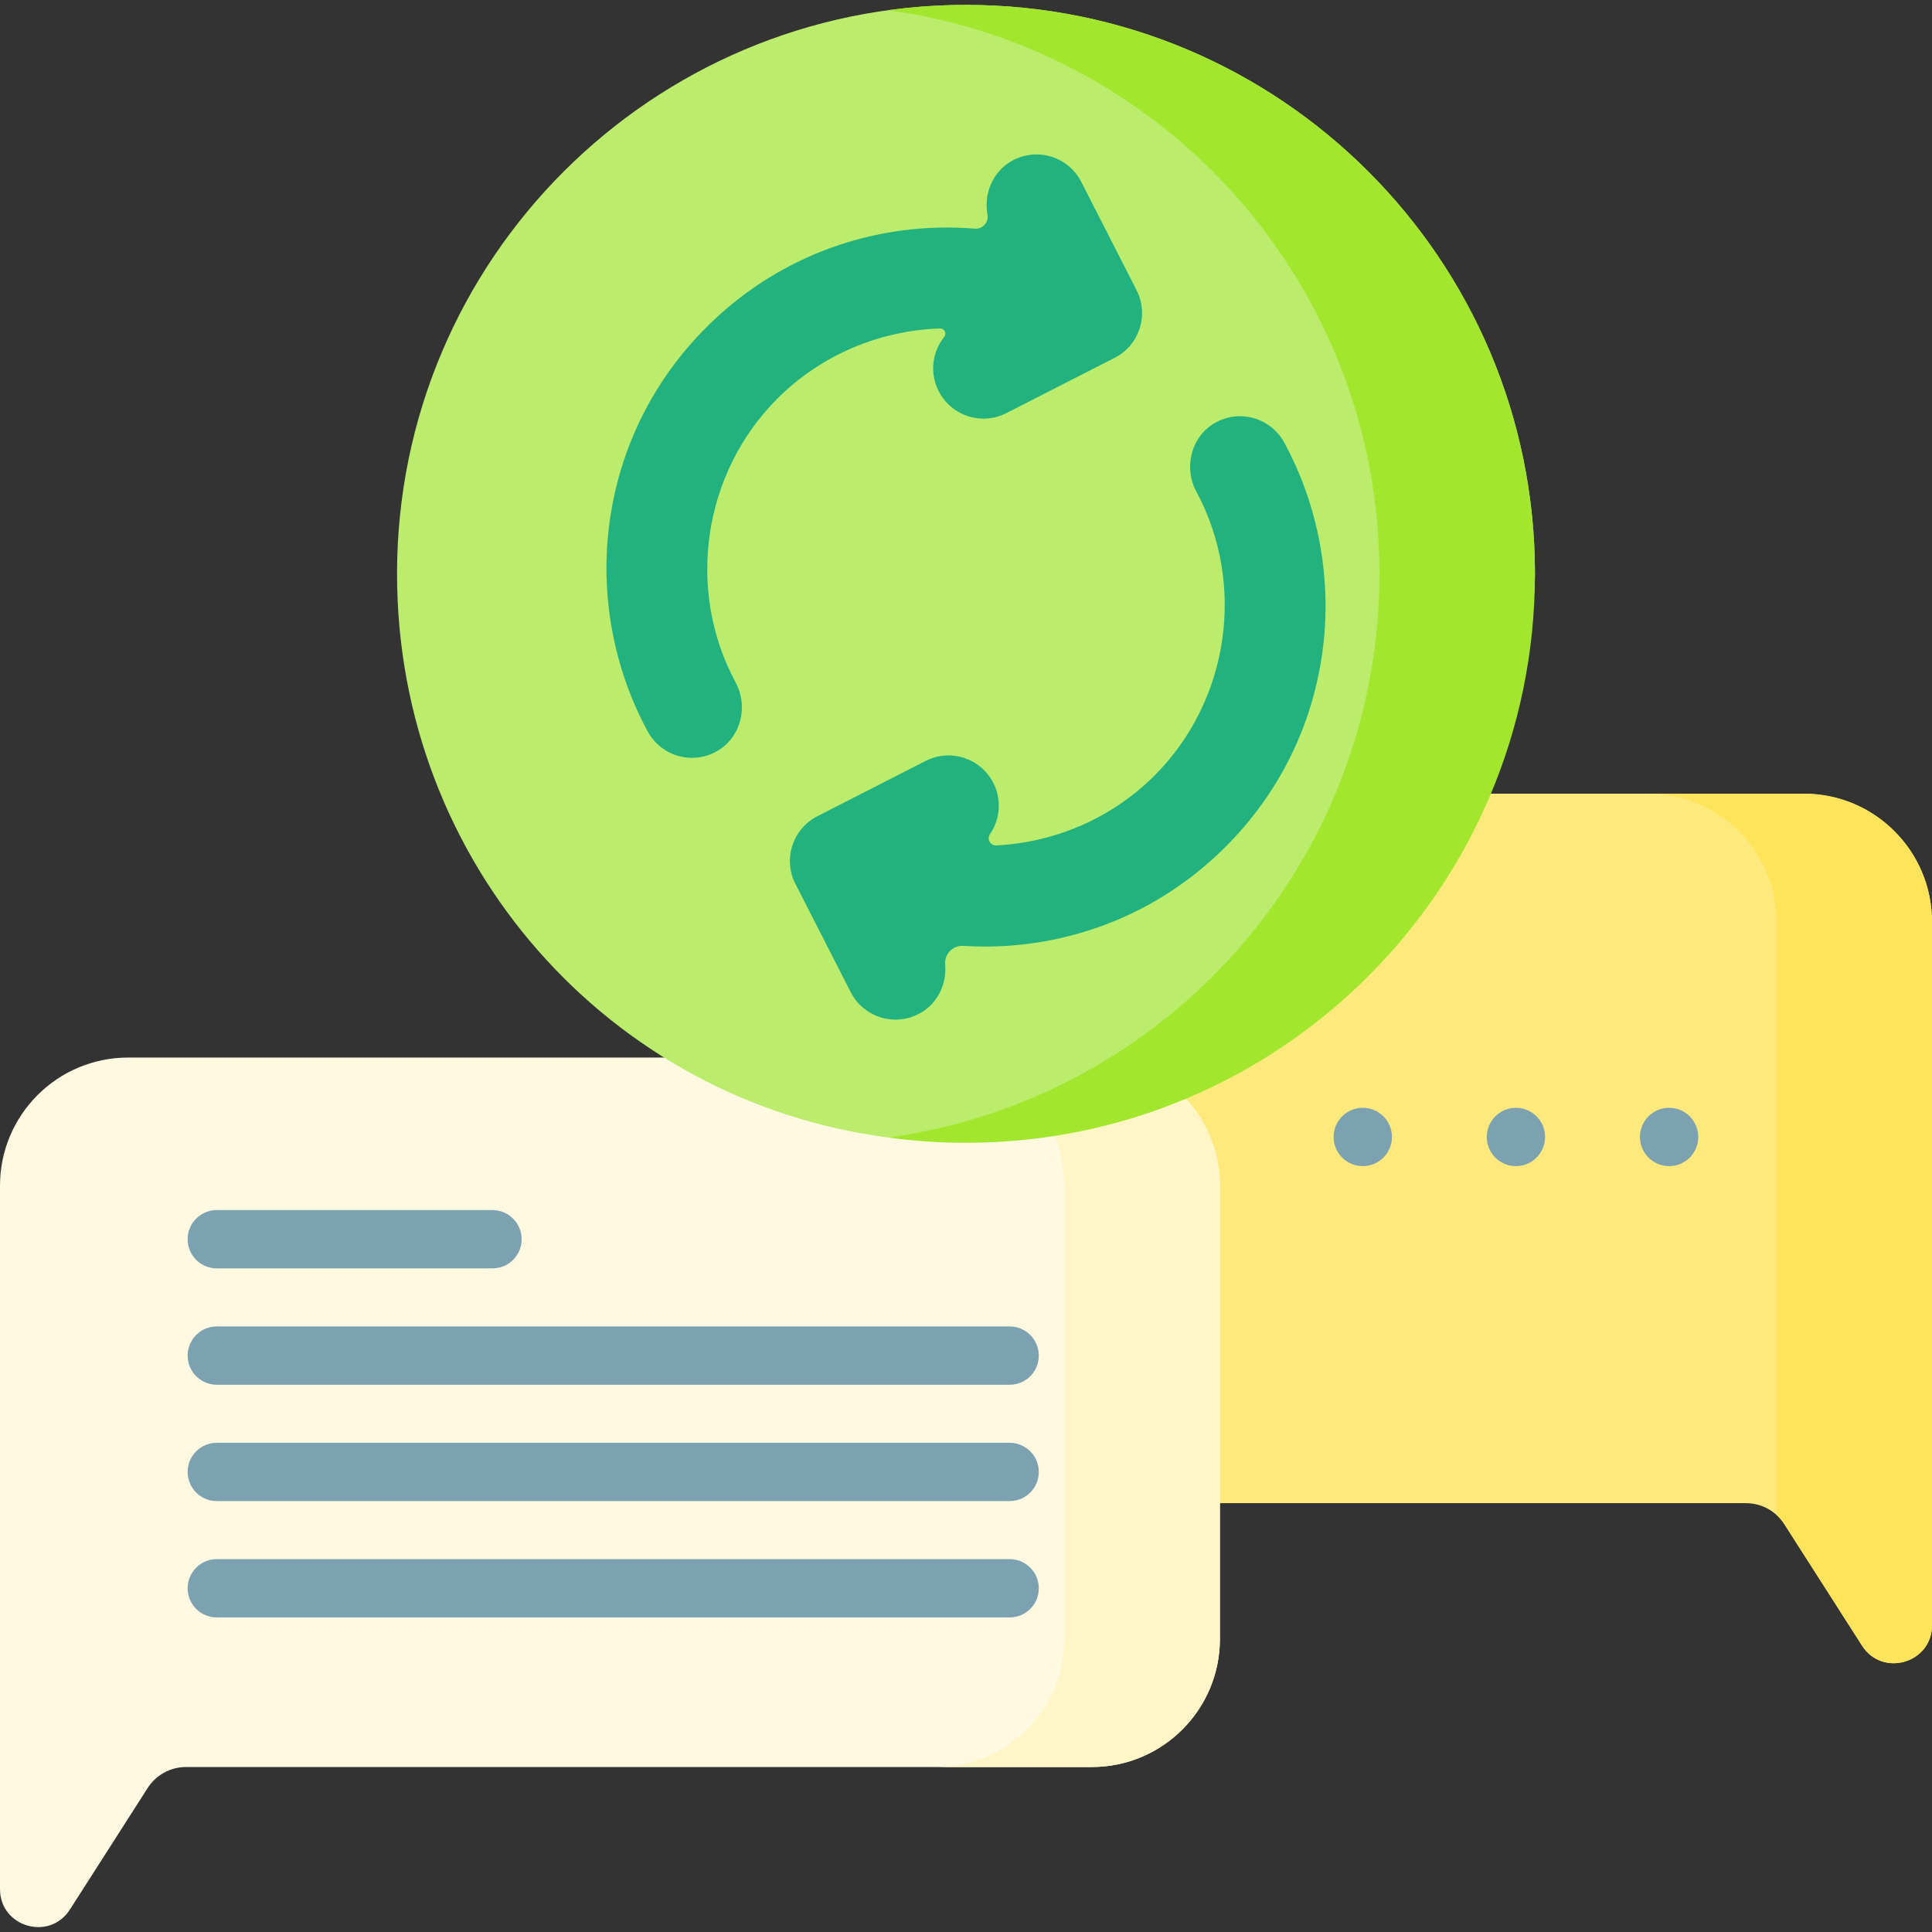
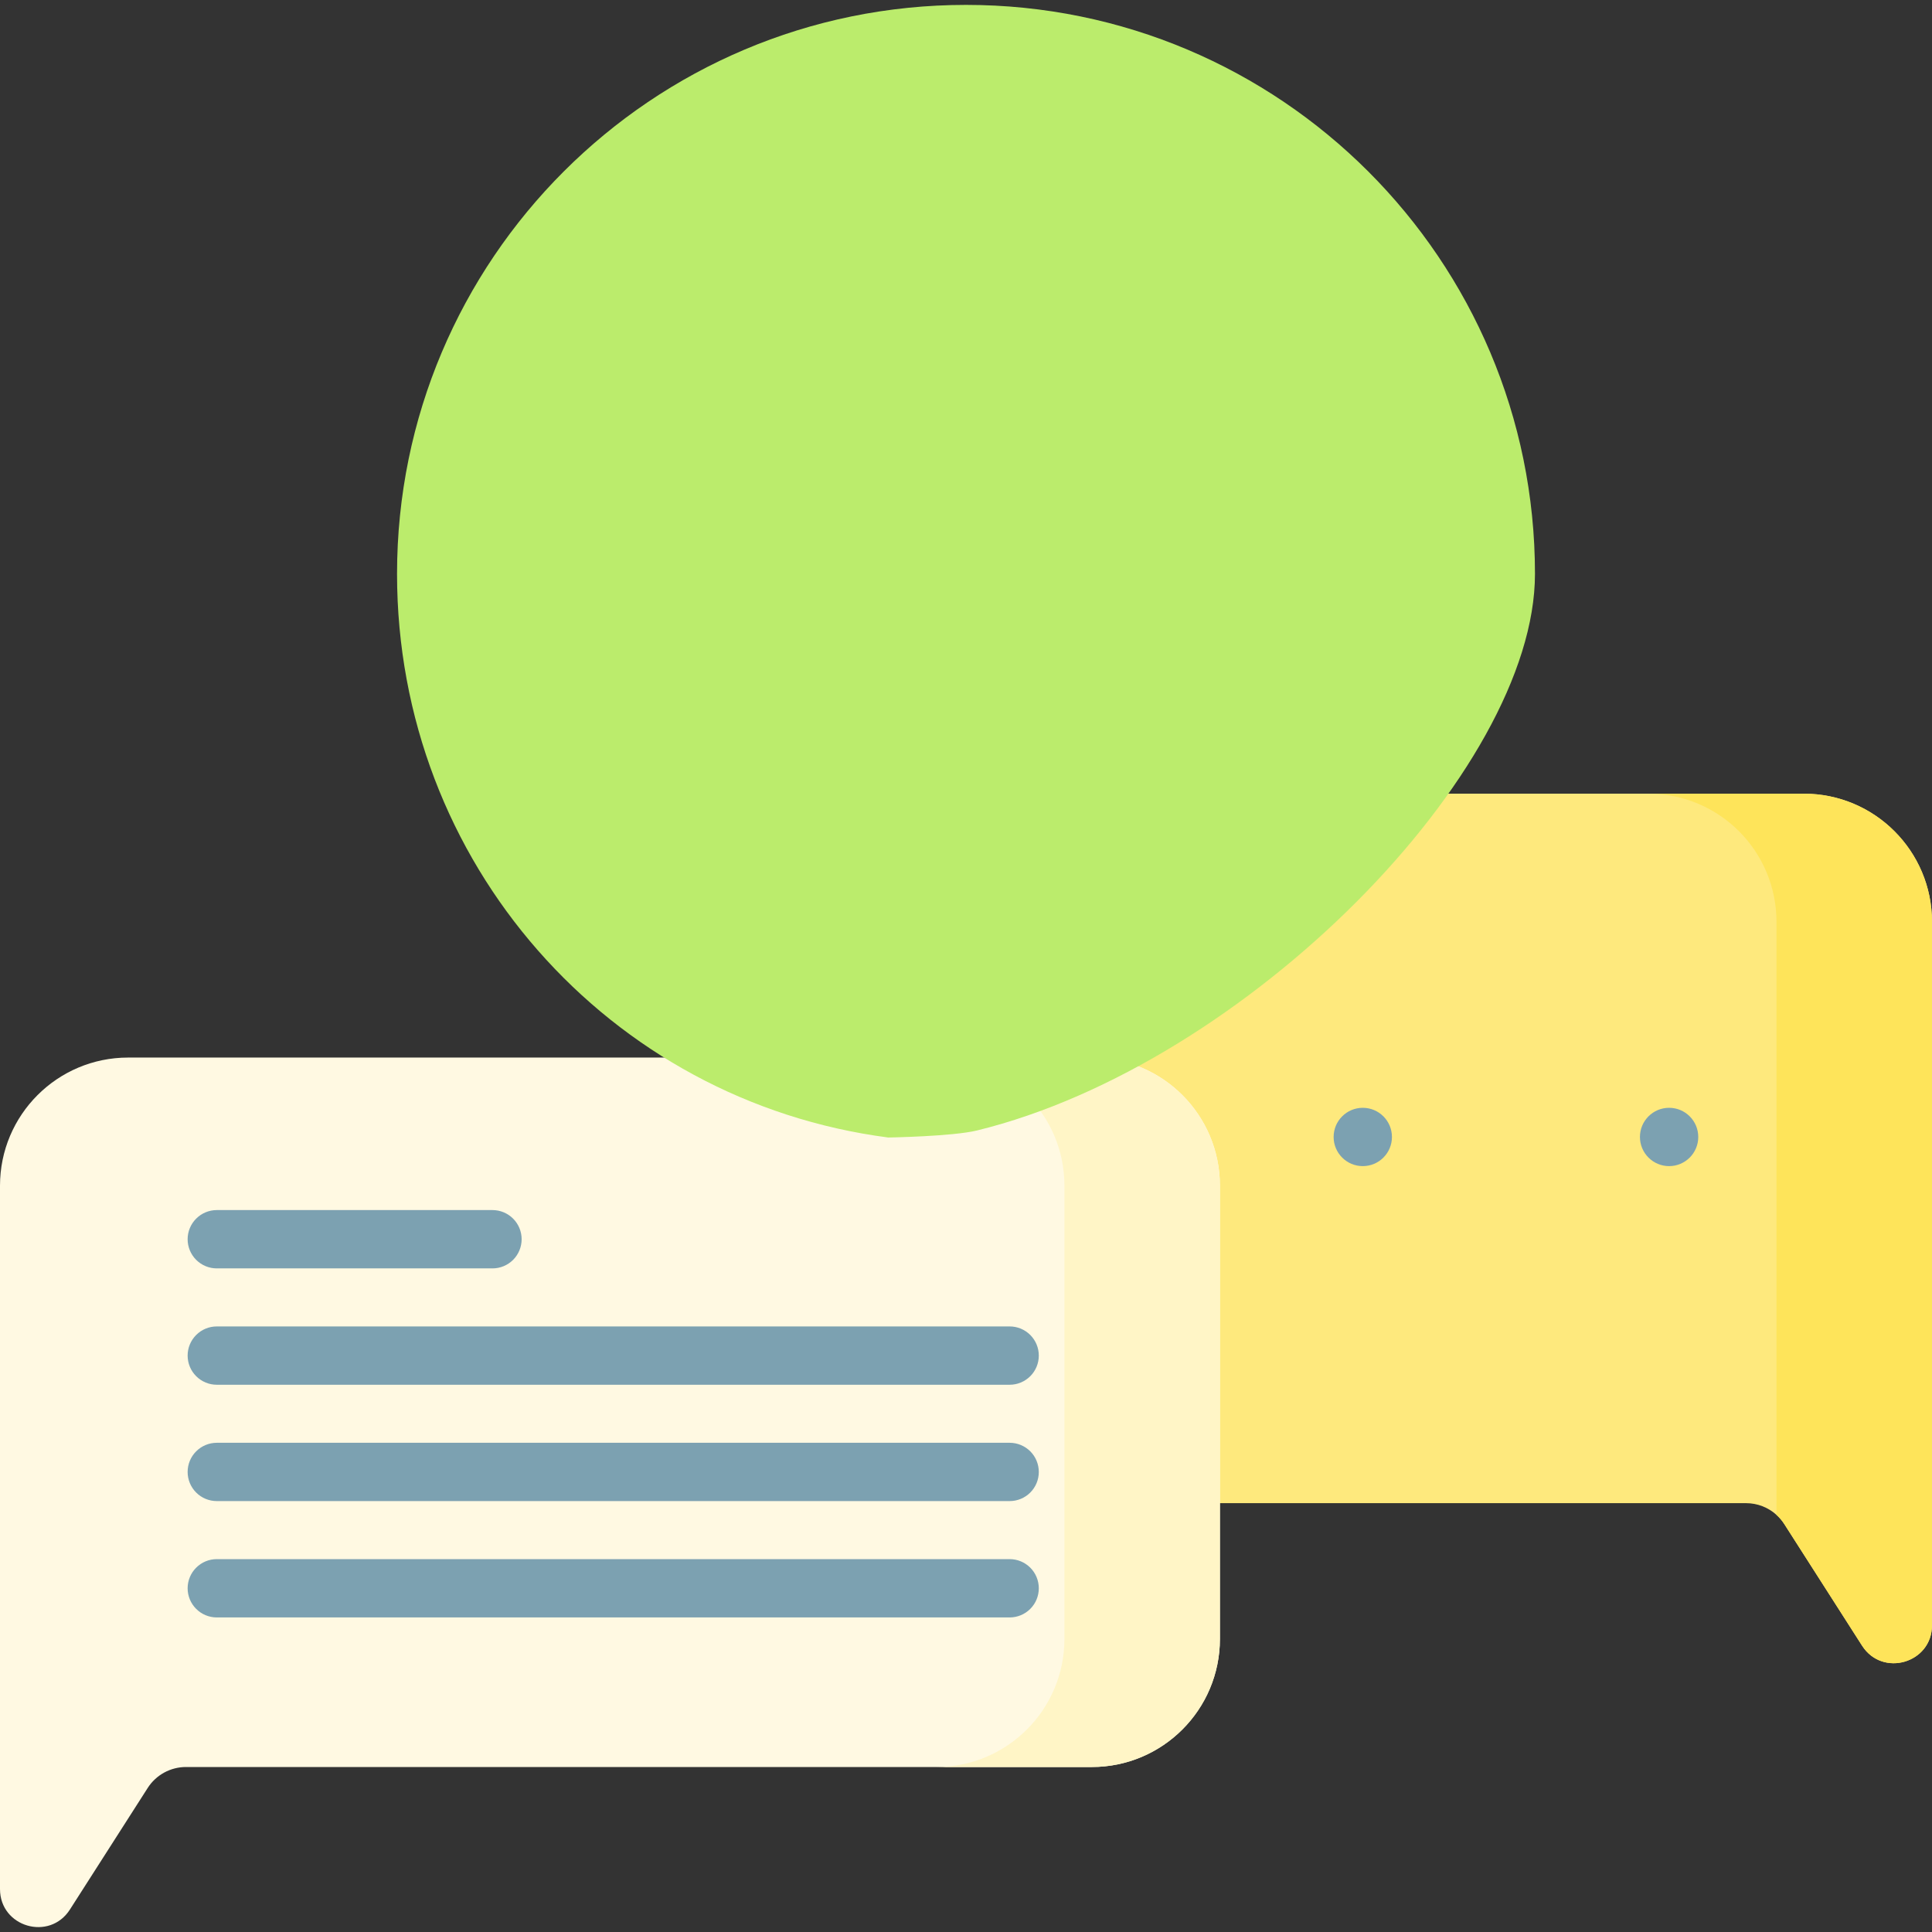
<svg xmlns="http://www.w3.org/2000/svg" width="120" height="120" viewBox="0 0 120 120" fill="none">
  <rect x="0" y="0" width="120" height="120" fill="#333333" stroke="none" />
  <g clip-path="url(#clip0_1_2212)">
    <path d="M120 57.257V100.945C120 103.299 116.926 104.2 115.656 102.215L110.827 94.665C110.692 94.453 110.529 94.261 110.342 94.093C109.823 93.623 109.148 93.364 108.449 93.364H52.187C47.792 93.364 44.228 89.8 44.228 85.403V57.257C44.228 52.861 47.792 49.297 52.187 49.297H112.04C116.436 49.297 120 52.861 120 57.257Z" fill="#FEE97D" />
    <path d="M120 57.257V100.945C120 103.299 116.926 104.2 115.656 102.215L110.827 94.665C110.692 94.453 110.528 94.261 110.341 94.093V57.257C110.341 52.861 106.778 49.297 102.381 49.297H112.039C116.436 49.297 120 52.861 120 57.257Z" fill="#FEE45A" />
    <path d="M67.813 109.752H11.552C11.078 109.752 10.612 109.872 10.196 110.099C9.78 110.327 9.428 110.655 9.173 111.055L4.343 118.604C3.074 120.589 0 119.69 0 117.334V73.647C0 69.251 3.564 65.687 7.959 65.687H67.813C72.209 65.687 75.772 69.251 75.772 73.647V101.793C75.772 106.189 72.209 109.752 67.813 109.752Z" fill="#FFF9E2" />
    <path d="M75.771 73.647V101.793C75.771 106.19 72.208 109.753 67.813 109.753H58.155C62.55 109.753 66.114 106.189 66.114 101.793V73.647C66.114 69.25 62.55 65.686 58.155 65.686H67.813C72.208 65.686 75.771 69.25 75.771 73.647Z" fill="#FFF5C6" />
    <path d="M95.34 35.644C95.34 47.917 77.373 66.128 60.687 70.215C59.17 70.587 55.172 70.653 55.172 70.653C37.83 68.396 24.661 53.6 24.661 35.643C24.661 16.126 40.483 0.304 60 0.304C79.518 0.304 95.34 16.126 95.34 35.644Z" fill="#BBEC6C" />
-     <path d="M95.338 35.643C95.338 55.162 79.516 70.982 60 70.982C58.363 70.982 56.75 70.871 55.171 70.653C72.403 68.299 85.68 53.525 85.68 35.643C85.68 17.764 72.403 2.987 55.171 0.633C56.771 0.414 58.385 0.304 60 0.305C79.516 0.305 95.338 16.127 95.338 35.643Z" fill="#A2E62E" />
-     <path d="M58.303 24.298C58.452 24.589 58.645 24.856 58.876 25.087C59.809 26.02 61.27 26.292 62.508 25.66L69.232 22.226C70.769 21.441 71.378 19.558 70.593 18.021L67.159 11.297C66.366 9.742 64.449 9.137 62.903 9.963C61.672 10.617 61.098 12.008 61.333 13.322C61.42 13.808 61.04 14.243 60.548 14.202C59.019 14.077 57.482 14.117 55.962 14.324C51.351 14.956 47.169 17.034 43.871 20.333C40.572 23.631 38.494 27.813 37.862 32.424C37.251 36.883 38.094 41.506 40.236 45.44C40.379 45.703 40.559 45.944 40.771 46.156C41.731 47.117 43.248 47.371 44.498 46.677C46.003 45.841 46.509 43.906 45.692 42.39C42.591 36.631 43.654 29.388 48.29 24.752C51.027 22.015 54.674 20.525 58.387 20.401C58.662 20.391 58.819 20.711 58.647 20.926C57.904 21.855 57.727 23.169 58.303 24.298ZM82.137 40.499C82.748 36.04 81.905 31.417 79.763 27.484C78.921 25.939 76.965 25.387 75.435 26.284C73.974 27.142 73.508 29.049 74.311 30.541C77.407 36.298 76.343 43.538 71.709 48.171C69.039 50.841 65.505 52.324 61.887 52.511C61.513 52.531 61.28 52.117 61.492 51.808C62.115 50.895 62.234 49.679 61.696 48.625C60.911 47.088 59.028 46.478 57.491 47.264L50.767 50.698C49.23 51.483 48.62 53.365 49.406 54.902L52.84 61.626C52.988 61.918 53.181 62.184 53.413 62.416C54.367 63.37 55.877 63.633 57.133 62.941C58.248 62.329 58.81 61.109 58.706 59.902C58.65 59.251 59.187 58.708 59.839 58.749C61.24 58.839 62.646 58.788 64.037 58.599C68.648 57.967 72.829 55.889 76.128 52.59C79.427 49.292 81.505 45.111 82.137 40.499Z" fill="#22B27F" />
    <path d="M30.589 78.782H13.465C12.985 78.782 12.524 78.591 12.185 78.252C11.845 77.912 11.654 77.451 11.654 76.971C11.654 76.491 11.845 76.03 12.185 75.691C12.524 75.351 12.985 75.16 13.465 75.16H30.589C31.07 75.16 31.53 75.351 31.87 75.691C32.209 76.03 32.4 76.491 32.4 76.971C32.4 77.451 32.209 77.912 31.87 78.252C31.53 78.591 31.07 78.782 30.589 78.782ZM62.712 86.009H13.465C12.985 86.009 12.524 85.818 12.185 85.478C11.845 85.139 11.654 84.678 11.654 84.198C11.654 83.718 11.845 83.257 12.185 82.918C12.524 82.578 12.985 82.387 13.465 82.387H62.712C63.192 82.387 63.652 82.578 63.992 82.918C64.332 83.257 64.522 83.718 64.522 84.198C64.522 84.678 64.332 85.139 63.992 85.478C63.652 85.818 63.192 86.009 62.712 86.009ZM62.712 93.235H13.465C12.985 93.235 12.524 93.045 12.185 92.705C11.845 92.365 11.654 91.905 11.654 91.425C11.654 90.944 11.845 90.484 12.185 90.144C12.524 89.805 12.985 89.614 13.465 89.614H62.712C63.192 89.614 63.652 89.805 63.992 90.144C64.332 90.484 64.522 90.944 64.522 91.425C64.522 91.905 64.332 92.365 63.992 92.705C63.652 93.045 63.192 93.235 62.712 93.235ZM62.712 100.462H13.465C12.985 100.462 12.524 100.271 12.185 99.931C11.845 99.592 11.654 99.131 11.654 98.651C11.654 98.171 11.845 97.71 12.185 97.371C12.524 97.031 12.985 96.84 13.465 96.84H62.712C63.192 96.84 63.652 97.031 63.992 97.371C64.332 97.71 64.522 98.171 64.522 98.651C64.522 99.131 64.332 99.592 63.992 99.931C63.652 100.271 63.192 100.462 62.712 100.462Z" fill="#7CA1B1" />
    <path d="M84.645 72.43C85.645 72.43 86.456 71.619 86.456 70.619C86.456 69.619 85.645 68.808 84.645 68.808C83.645 68.808 82.834 69.619 82.834 70.619C82.834 71.619 83.645 72.43 84.645 72.43Z" fill="#7CA1B1" />
-     <path d="M94.157 72.43C95.157 72.43 95.968 71.619 95.968 70.619C95.968 69.619 95.157 68.808 94.157 68.808C93.157 68.808 92.347 69.619 92.347 70.619C92.347 71.619 93.157 72.43 94.157 72.43Z" fill="#7CA1B1" />
    <path d="M103.671 72.43C104.671 72.43 105.482 71.619 105.482 70.619C105.482 69.619 104.671 68.808 103.671 68.808C102.671 68.808 101.86 69.619 101.86 70.619C101.86 71.619 102.671 72.43 103.671 72.43Z" fill="#7CA1B1" />
  </g>
  <defs>
    <clipPath id="clip0_1_2212">
      <rect width="120" height="120" fill="white" />
    </clipPath>
  </defs>
</svg>